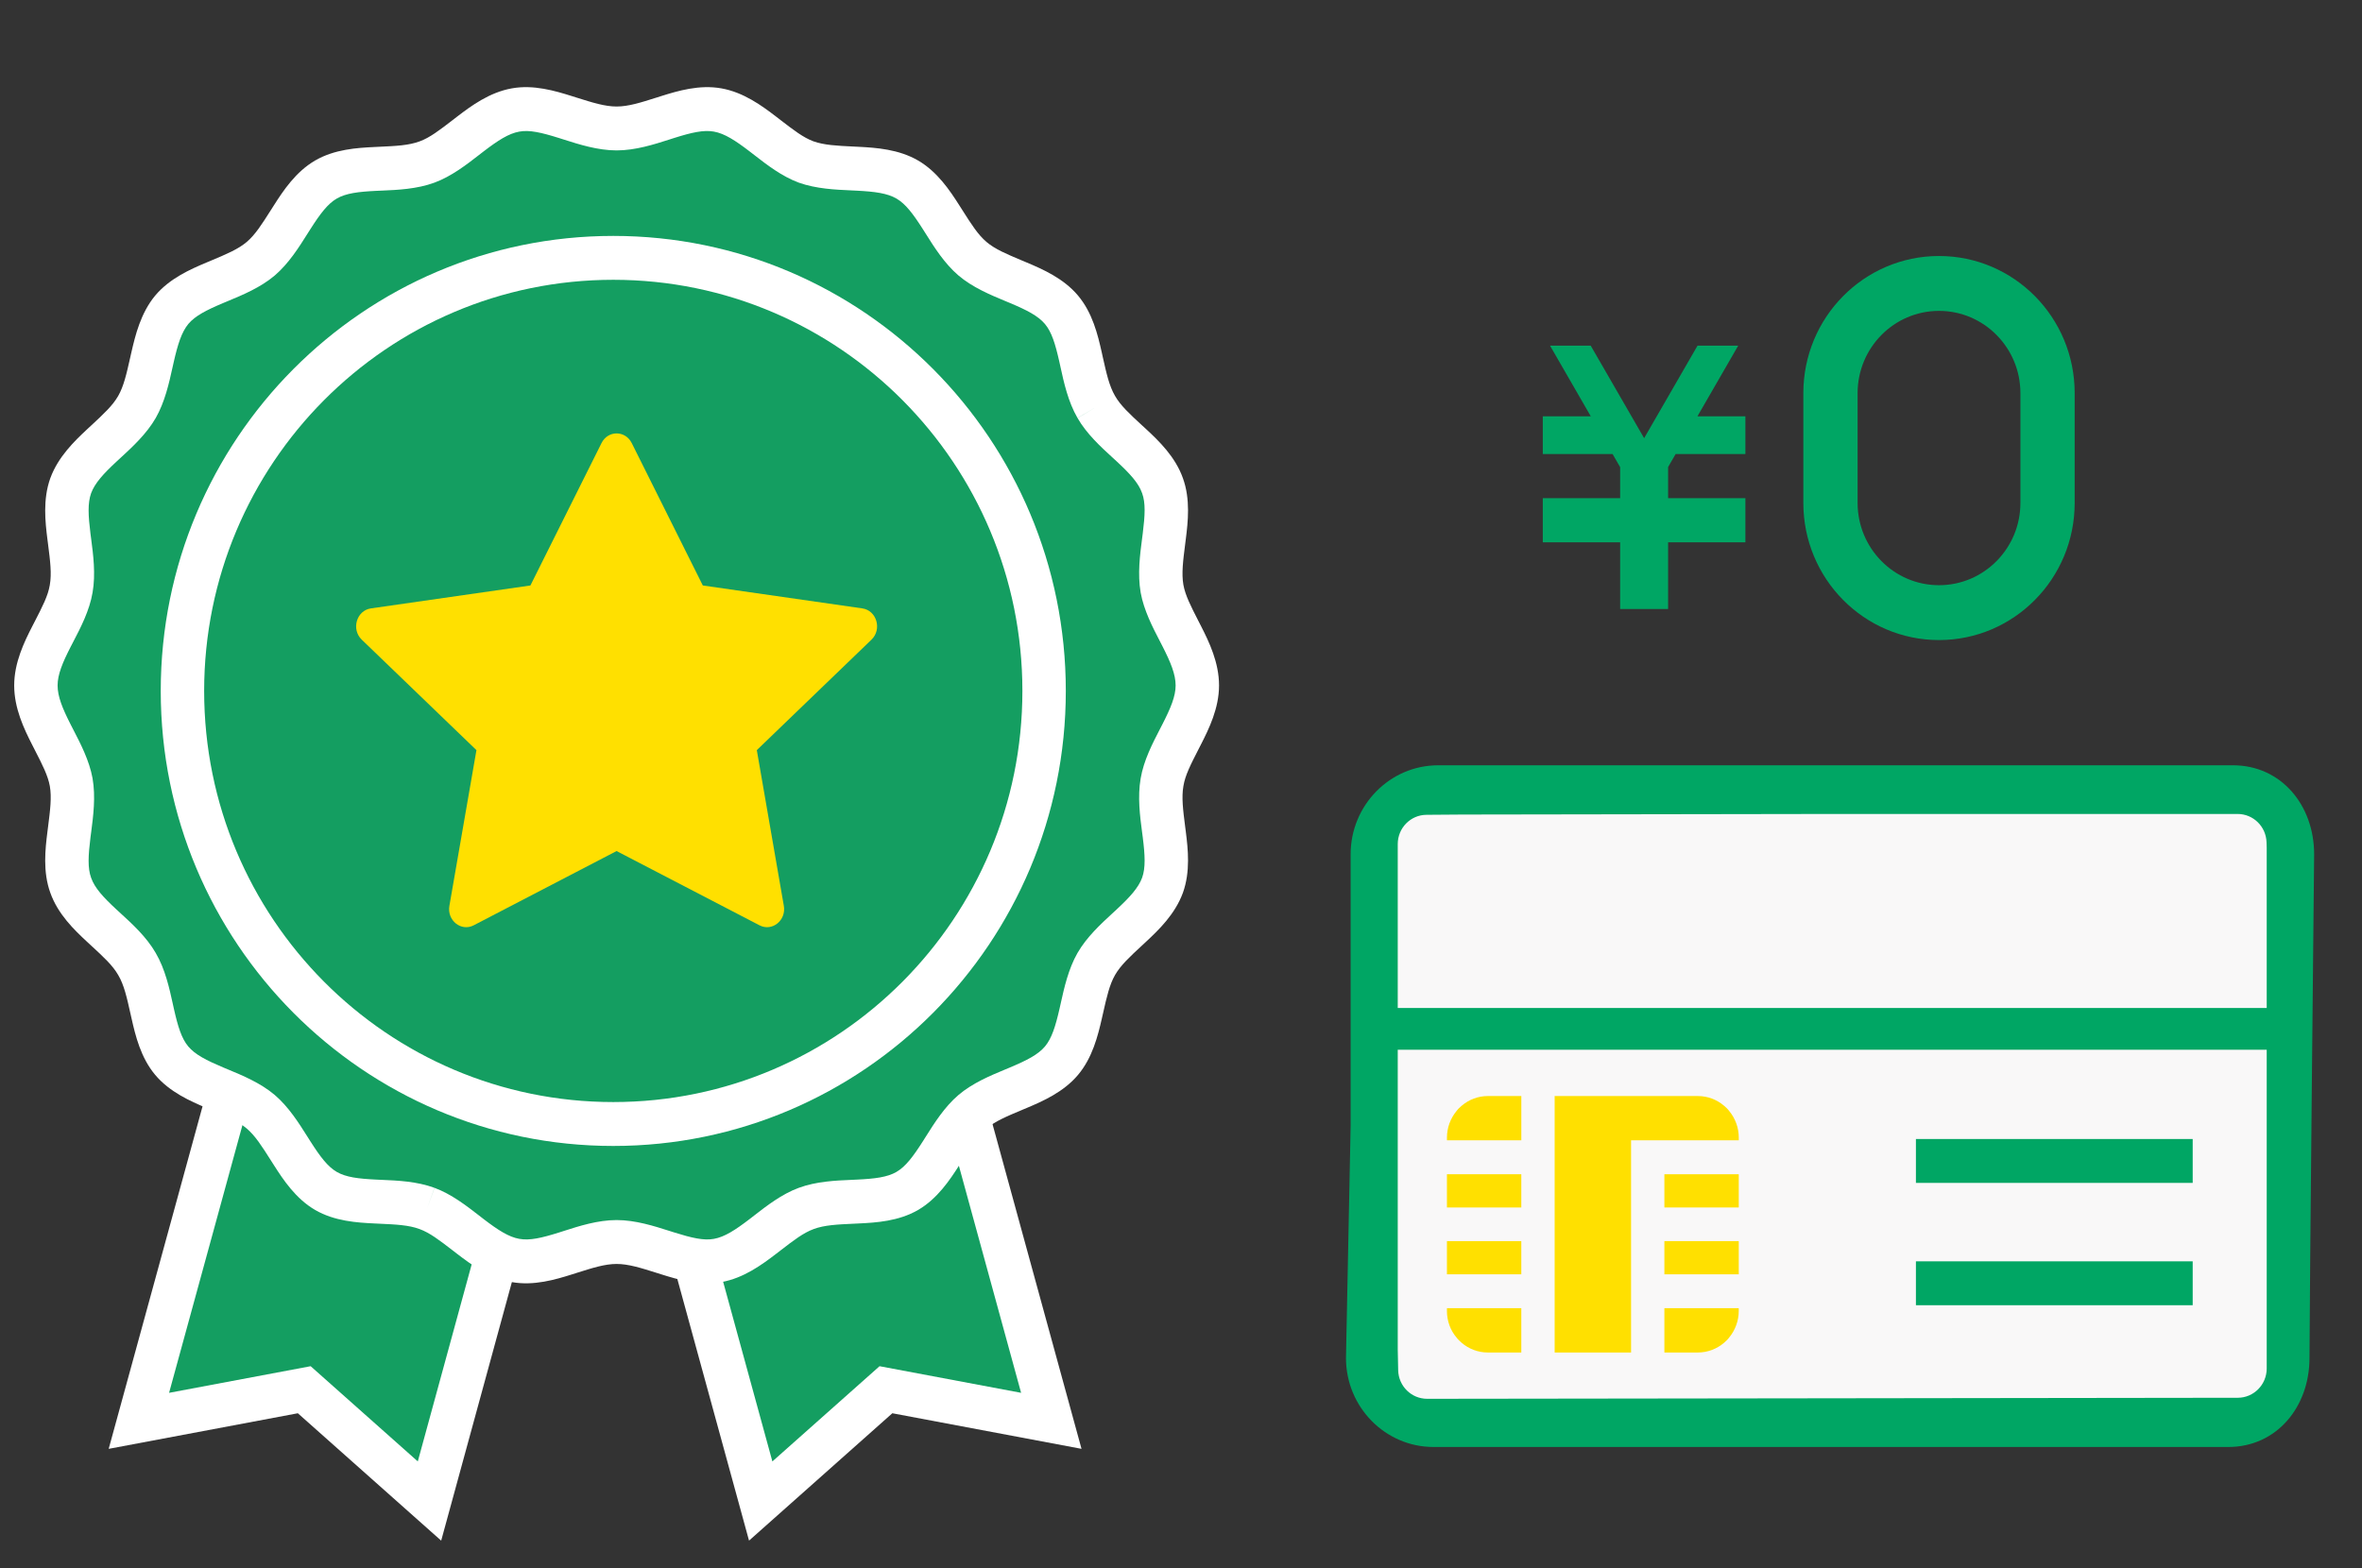
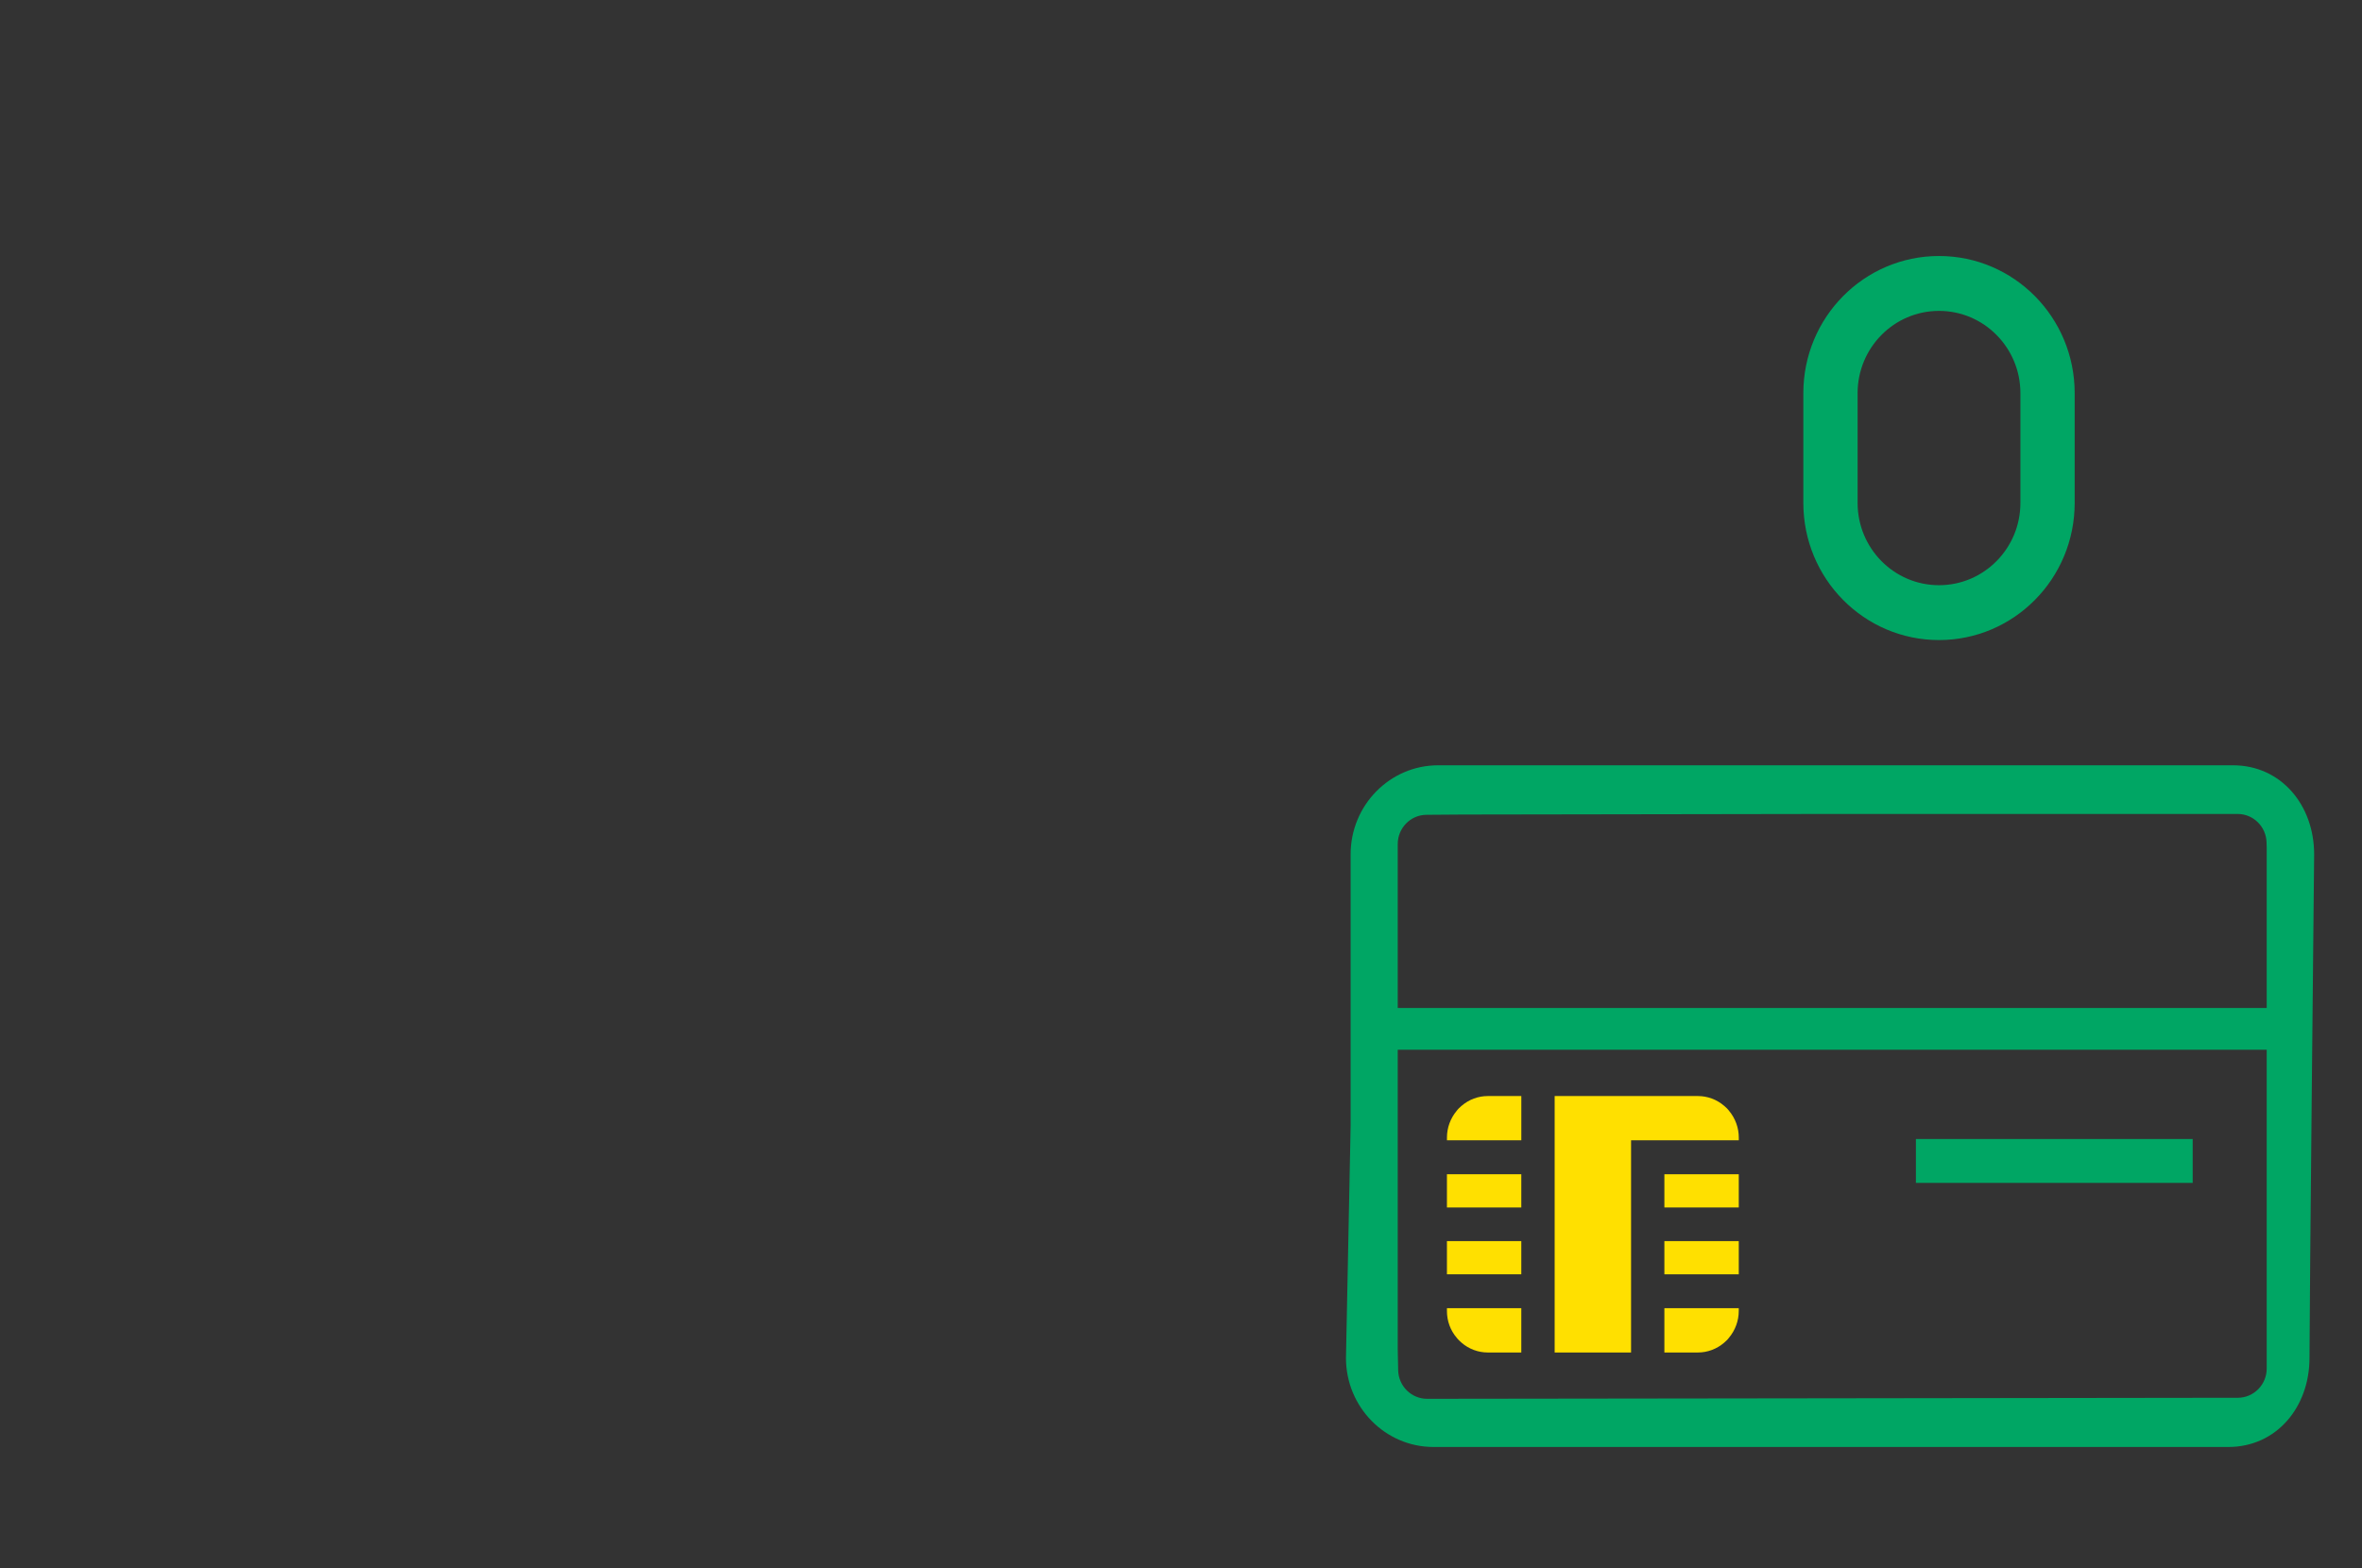
<svg xmlns="http://www.w3.org/2000/svg" width="134" height="89" viewBox="0 0 134 89" fill="none">
  <rect x="0" y="0" width="134" height="89" fill="#333333" stroke="none" />
  <path d="M102.306 22.31C102.306 18.01 105.75 14.527 110.003 14.527C114.255 14.527 117.7 18.01 117.7 22.31V28.537C117.7 32.837 114.255 36.32 110.003 36.32C105.75 36.32 102.306 32.837 102.306 28.537V22.31ZM110.003 17.641C107.453 17.641 105.385 19.732 105.385 22.31V28.537C105.385 31.115 107.453 33.207 110.003 33.207C112.552 33.207 114.621 31.115 114.621 28.537V22.31C114.621 19.732 112.552 17.641 110.003 17.641Z" fill="#00A664" />
-   <path d="M99.019 25.765H95.061L94.634 26.503V28.268H99.019V28.274V30.415V30.774H94.634V34.557H91.913V30.774H87.525V30.415V28.274V28.268H91.913V26.506L91.484 25.765H87.525V23.624H90.248L87.935 19.613H90.243L93.274 24.864L96.304 19.613H98.612L96.298 23.624H99.019V25.765Z" fill="#00A664" />
-   <rect x="77.972" y="45.551" width="51.585" height="34.093" fill="#F9F8F8" />
  <path d="M82.923 62.744C82.821 62.834 82.718 62.927 82.641 63.032C82.28 63.464 82.088 64.001 82.088 64.55V64.68V64.707H86.307V62.195H84.403C83.863 62.195 83.336 62.39 82.925 62.745L82.923 62.744Z" fill="#FFE000" />
  <path d="M82.087 66.633V68.485L82.086 68.491H82.087V68.518H86.306V66.633H82.087Z" fill="#FFE000" />
  <path d="M82.087 70.426V72.279L82.086 72.285H82.087V72.311H86.306V70.426H82.087Z" fill="#FFE000" />
  <path d="M82.087 74.234V74.391C82.087 74.954 82.28 75.49 82.64 75.909C82.718 76.014 82.82 76.106 82.923 76.197C83.334 76.55 83.862 76.747 84.402 76.747H86.306V74.234H82.086H82.087Z" fill="#FFE000" />
  <path d="M97.807 62.745C97.396 62.391 96.868 62.195 96.328 62.195H88.198V76.721V76.747H92.533V64.707H98.644V64.55C98.644 64.001 98.451 63.464 98.091 63.032C98.014 62.927 97.911 62.834 97.808 62.744L97.807 62.745Z" fill="#FFE000" />
  <path d="M94.423 66.633V68.485V68.491V68.518H98.643V66.633H94.423Z" fill="#FFE000" />
  <path d="M94.423 70.426V72.279V72.285V72.311H98.643V70.426H94.423Z" fill="#FFE000" />
  <path d="M94.423 74.234V76.721V76.747H96.327C96.867 76.747 97.395 76.55 97.806 76.197C97.909 76.105 98.013 76.014 98.089 75.909C98.449 75.477 98.642 74.94 98.642 74.391V74.234H94.422H94.423Z" fill="#FFE000" />
  <path d="M124.395 64.633H108.693V67.123H124.395V64.633Z" fill="#00A664" />
-   <path d="M124.395 71.574H108.693V74.065H124.395V71.574Z" fill="#00A664" />
  <path d="M81.324 82.109H126.415C129.152 82.109 131.021 79.844 131.021 77.058C131.021 74.282 131.283 48.664 131.285 48.478C131.285 48.472 131.285 48.474 131.285 48.468C131.281 45.688 129.414 43.426 126.679 43.426C126.679 43.426 113.548 43.426 103.945 43.426C94.343 43.426 81.589 43.426 81.589 43.426C78.85 43.426 76.623 45.691 76.623 48.477L76.623 63.897L76.359 77.058C76.359 79.844 78.586 82.109 81.324 82.109ZM128.594 57.198H103.945H79.296V50.892V47.896C79.296 46.984 80.023 46.242 80.925 46.236L82.964 46.221L103.945 46.188H126.944C127.831 46.188 128.557 46.9 128.585 47.797L128.594 48.105V50.288V57.198ZM79.296 61.559V59.566C98.548 59.566 109.342 59.566 128.594 59.566V77.656C128.594 78.573 127.859 79.316 126.952 79.316C126.791 79.316 126.7 79.316 126.689 79.316L103.022 79.347L80.964 79.375C80.07 79.376 79.34 78.654 79.32 77.751C79.307 77.141 79.296 76.589 79.296 76.574V61.559Z" fill="#00A664" />
  <g clip-path="url(#clip0_2388_17235)">
    <path d="M7.879 80.628L17.261 78.863L24.366 85.179L36.874 39.422L20.415 34.871L7.879 80.628Z" fill="#149E61" />
    <path fill-rule="evenodd" clip-rule="evenodd" d="M19.556 33.34L38.39 38.547L25.029 87.424L16.897 80.195L6.166 82.214L19.556 33.34ZM21.274 36.397L9.592 79.036L17.624 77.525L23.702 82.928L35.358 40.291L21.274 36.397Z" fill="white" />
    <path d="M59.642 80.628L50.261 78.863L43.156 85.179L30.62 39.422L47.106 34.871L59.642 80.628Z" fill="#149E61" />
    <path fill-rule="evenodd" clip-rule="evenodd" d="M47.965 33.34L61.356 82.214L50.624 80.195L42.494 87.422L29.103 38.547L47.965 33.34ZM32.137 40.291L43.818 82.929L49.898 77.525L57.929 79.036L46.247 36.396L32.137 40.291Z" fill="white" />
    <path d="M67.927 38.895C67.927 40.798 66.226 42.563 65.924 44.383C65.595 46.259 66.583 48.465 65.952 50.23C65.293 52.023 63.126 53.071 62.194 54.699C61.261 56.326 61.425 58.753 60.218 60.187C59.011 61.621 56.597 61.87 55.171 63.083C53.745 64.297 53.086 66.641 51.468 67.579C49.849 68.517 47.518 67.91 45.735 68.572C44.007 69.206 42.58 71.192 40.715 71.523C38.904 71.854 36.902 70.475 34.981 70.475C33.061 70.475 31.086 71.854 29.248 71.523C27.383 71.192 25.956 69.206 24.228 68.572C22.445 67.91 20.114 68.517 18.495 67.579C16.877 66.641 16.218 64.297 14.792 63.083C13.365 61.87 10.951 61.621 9.744 60.187C8.537 58.753 8.729 56.326 7.769 54.699C6.837 53.071 4.642 52.023 4.011 50.23C3.38 48.493 4.368 46.259 4.039 44.383C3.709 42.563 2.036 40.825 2.036 38.895C2.036 36.964 3.737 35.226 4.039 33.406C4.368 31.531 3.38 29.324 4.011 27.559C4.67 25.766 6.837 24.718 7.769 23.091C8.702 21.463 8.537 19.036 9.744 17.575C10.951 16.14 13.365 15.892 14.792 14.679C16.218 13.465 16.877 11.121 18.495 10.183C20.114 9.245 22.445 9.852 24.228 9.19C25.956 8.556 27.383 6.57 29.248 6.239C31.059 5.908 33.061 7.287 34.981 7.287C36.902 7.287 38.877 5.908 40.715 6.239C42.58 6.57 44.007 8.556 45.735 9.19C47.518 9.824 49.849 9.245 51.468 10.183C53.086 11.121 53.745 13.465 55.171 14.679C56.597 15.892 59.011 16.14 60.218 17.575C61.425 19.009 61.233 21.436 62.194 23.091C63.126 24.718 65.321 25.766 65.952 27.559C66.583 29.297 65.595 31.531 65.924 33.406C66.254 35.226 67.927 36.964 67.927 38.895Z" fill="#149E61" />
    <path fill-rule="evenodd" clip-rule="evenodd" d="M37.955 7.923C37.114 8.193 36.049 8.535 34.981 8.535C33.913 8.535 32.842 8.192 31.996 7.922C31.897 7.89 31.801 7.859 31.709 7.831C30.712 7.518 30.036 7.363 29.467 7.467L29.461 7.468C28.858 7.575 28.252 7.967 27.43 8.596C27.346 8.661 27.257 8.729 27.166 8.8C26.477 9.336 25.608 10.01 24.651 10.362C23.655 10.731 22.539 10.779 21.658 10.816C21.554 10.82 21.454 10.825 21.358 10.829C20.323 10.879 19.625 10.966 19.107 11.266C18.591 11.565 18.164 12.13 17.607 13.005C17.55 13.092 17.493 13.184 17.433 13.279C16.965 14.023 16.375 14.961 15.585 15.634C14.786 16.313 13.757 16.74 12.943 17.078C12.845 17.118 12.751 17.157 12.66 17.196C11.705 17.598 11.073 17.922 10.686 18.38C10.297 18.853 10.084 19.542 9.854 20.553C9.831 20.654 9.808 20.76 9.783 20.869C9.593 21.73 9.352 22.815 8.835 23.718C8.316 24.622 7.502 25.371 6.858 25.963C6.776 26.039 6.697 26.111 6.622 26.181C5.868 26.883 5.382 27.41 5.168 27.99C4.968 28.552 5.004 29.256 5.133 30.286C5.146 30.384 5.159 30.486 5.173 30.591C5.288 31.467 5.434 32.576 5.252 33.62C5.082 34.64 4.571 35.622 4.168 36.395C4.115 36.495 4.065 36.592 4.018 36.684C3.546 37.605 3.268 38.272 3.268 38.897C3.268 39.526 3.543 40.197 4.009 41.113C4.06 41.213 4.114 41.317 4.169 41.425C4.568 42.194 5.069 43.162 5.25 44.162L5.251 44.168C5.435 45.215 5.288 46.333 5.173 47.214C5.159 47.319 5.146 47.42 5.133 47.518C5.003 48.559 4.969 49.259 5.167 49.804L5.171 49.815L5.171 49.816C5.372 50.384 5.849 50.907 6.609 51.611C6.687 51.683 6.768 51.758 6.853 51.835C7.497 52.424 8.313 53.17 8.831 54.07C9.37 54.986 9.611 56.086 9.8 56.948C9.822 57.049 9.844 57.147 9.865 57.241C10.094 58.258 10.3 58.929 10.682 59.383C11.069 59.842 11.702 60.167 12.66 60.571C12.751 60.609 12.845 60.649 12.943 60.689C13.757 61.027 14.786 61.454 15.585 62.133C16.375 62.805 16.965 63.744 17.433 64.487C17.493 64.582 17.55 64.674 17.607 64.762C18.164 65.637 18.591 66.202 19.107 66.501C19.625 66.801 20.323 66.888 21.358 66.937C21.454 66.942 21.554 66.946 21.658 66.951C22.539 66.988 23.654 67.035 24.65 67.404C25.607 67.756 26.476 68.431 27.166 68.966C27.257 69.037 27.346 69.106 27.43 69.171C28.252 69.8 28.858 70.192 29.461 70.299L29.464 70.299C30.049 70.405 30.73 70.248 31.718 69.937C31.811 69.907 31.908 69.876 32.008 69.844C32.849 69.574 33.914 69.232 34.981 69.232C36.05 69.232 37.121 69.575 37.967 69.845C38.066 69.877 38.162 69.907 38.254 69.936C39.251 70.249 39.927 70.404 40.496 70.3L40.502 70.299C41.105 70.192 41.711 69.8 42.533 69.171C42.617 69.106 42.706 69.037 42.797 68.966C43.486 68.431 44.355 67.756 45.312 67.405C46.308 67.035 47.424 66.988 48.305 66.951C48.408 66.946 48.508 66.942 48.605 66.937C49.64 66.888 50.338 66.801 50.856 66.501C51.372 66.202 51.799 65.637 52.356 64.762C52.413 64.674 52.47 64.582 52.53 64.487C52.997 63.744 53.588 62.805 54.378 62.133C55.177 61.454 56.206 61.027 57.02 60.689C57.118 60.649 57.212 60.609 57.303 60.571C58.261 60.167 58.894 59.842 59.281 59.383C59.665 58.926 59.878 58.249 60.109 57.237C60.133 57.135 60.156 57.029 60.181 56.918C60.371 56.061 60.612 54.978 61.128 54.077C61.647 53.172 62.461 52.424 63.105 51.831C63.187 51.756 63.266 51.683 63.341 51.613C64.095 50.911 64.581 50.384 64.795 49.804C64.995 49.242 64.959 48.538 64.83 47.508C64.817 47.41 64.804 47.309 64.79 47.204C64.675 46.328 64.529 45.218 64.711 44.174C64.881 43.153 65.394 42.165 65.797 41.387C65.848 41.288 65.898 41.193 65.944 41.101C66.418 40.173 66.695 39.508 66.695 38.897C66.695 38.268 66.42 37.597 65.954 36.681C65.903 36.582 65.849 36.478 65.794 36.37C65.395 35.601 64.894 34.633 64.713 33.633L64.712 33.626C64.528 32.58 64.675 31.462 64.79 30.58C64.804 30.476 64.817 30.374 64.829 30.276C64.96 29.236 64.994 28.536 64.796 27.991L64.791 27.979L64.791 27.979C64.591 27.41 64.114 26.888 63.354 26.183C63.276 26.111 63.194 26.037 63.11 25.959C62.465 25.37 61.648 24.622 61.13 23.721C60.594 22.796 60.353 21.694 60.164 20.827C60.141 20.724 60.119 20.624 60.098 20.528C59.869 19.509 59.662 18.838 59.281 18.384C58.894 17.925 58.261 17.599 57.303 17.196C57.212 17.157 57.118 17.118 57.02 17.078C56.206 16.74 55.177 16.313 54.378 15.634C53.588 14.961 52.997 14.023 52.53 13.279C52.47 13.184 52.413 13.092 52.356 13.005C51.799 12.13 51.372 11.565 50.856 11.266C50.334 10.964 49.631 10.872 48.601 10.819C48.496 10.813 48.386 10.809 48.273 10.803C47.399 10.764 46.303 10.715 45.326 10.367L45.314 10.363L45.315 10.363C44.356 10.011 43.487 9.336 42.797 8.8C42.706 8.729 42.617 8.661 42.533 8.596C41.711 7.967 41.105 7.575 40.502 7.468L40.499 7.467C39.914 7.362 39.233 7.519 38.245 7.83C38.152 7.859 38.055 7.891 37.955 7.923ZM61.13 23.721C61.129 23.72 61.129 23.719 61.128 23.718L62.194 23.093L61.131 23.723C61.131 23.722 61.13 23.721 61.13 23.721ZM24.65 67.404C24.651 67.405 24.652 67.405 24.653 67.405L24.228 68.574L24.648 67.404C24.649 67.404 24.649 67.404 24.65 67.404ZM40.929 5.015C39.677 4.79 38.451 5.157 37.513 5.452C37.422 5.481 37.333 5.509 37.245 5.537C36.333 5.826 35.644 6.044 34.981 6.044C34.316 6.044 33.619 5.824 32.698 5.534C32.614 5.507 32.527 5.48 32.439 5.452C31.502 5.158 30.273 4.789 29.032 5.015C27.772 5.24 26.733 6.006 25.943 6.61C25.851 6.681 25.761 6.751 25.674 6.818C24.93 7.39 24.384 7.811 23.808 8.022L23.804 8.023C23.19 8.251 22.472 8.285 21.511 8.329C21.423 8.333 21.334 8.337 21.242 8.342C20.261 8.389 18.984 8.467 17.883 9.105C16.78 9.744 16.069 10.819 15.537 11.655C15.477 11.748 15.42 11.838 15.364 11.926C14.857 12.725 14.481 13.318 13.999 13.728C13.513 14.141 12.858 14.416 11.972 14.788C11.888 14.823 11.801 14.859 11.712 14.897C10.804 15.279 9.627 15.795 8.807 16.77L8.807 16.77L8.799 16.779C7.983 17.767 7.676 19.022 7.454 19.993C7.43 20.099 7.407 20.202 7.384 20.302C7.175 21.23 7.019 21.918 6.704 22.469C6.389 23.018 5.877 23.492 5.183 24.136C5.109 24.205 5.032 24.276 4.953 24.349C4.228 25.025 3.302 25.917 2.857 27.128L2.857 27.128L2.853 27.138C2.423 28.34 2.567 29.62 2.69 30.601C2.702 30.697 2.714 30.791 2.726 30.882C2.848 31.836 2.939 32.548 2.826 33.191L2.826 33.191L2.824 33.203C2.725 33.804 2.412 34.41 1.978 35.253C1.93 35.346 1.881 35.44 1.831 35.538C1.377 36.425 0.805 37.592 0.805 38.897C0.805 40.199 1.366 41.362 1.819 42.252C1.878 42.368 1.935 42.479 1.99 42.587C2.409 43.405 2.717 44.007 2.827 44.607C2.939 45.25 2.847 45.968 2.725 46.926C2.714 47.017 2.702 47.109 2.69 47.204C2.567 48.182 2.423 49.465 2.853 50.656C3.285 51.877 4.218 52.774 4.945 53.447C5.029 53.525 5.111 53.601 5.19 53.674C5.883 54.312 6.392 54.782 6.704 55.325L6.704 55.326L6.712 55.339C7.038 55.892 7.194 56.588 7.405 57.535C7.424 57.62 7.444 57.706 7.464 57.794C7.68 58.757 7.982 60.016 8.807 60.997C9.627 61.971 10.804 62.487 11.712 62.87C11.801 62.907 11.888 62.944 11.972 62.979C12.858 63.351 13.513 63.626 13.999 64.039C14.481 64.449 14.857 65.042 15.364 65.841C15.42 65.929 15.477 66.019 15.537 66.112C16.069 66.947 16.78 68.023 17.883 68.662C18.984 69.3 20.261 69.378 21.242 69.425C21.334 69.43 21.423 69.434 21.511 69.438C22.472 69.482 23.19 69.515 23.804 69.743L23.808 69.745C24.384 69.956 24.93 70.376 25.674 70.949C25.761 71.016 25.851 71.085 25.943 71.156C26.733 71.761 27.773 72.528 29.034 72.752C30.286 72.977 31.512 72.61 32.45 72.315C32.541 72.286 32.63 72.258 32.718 72.23C33.63 71.941 34.319 71.723 34.981 71.723C35.647 71.723 36.344 71.943 37.264 72.233C37.349 72.26 37.436 72.287 37.524 72.315C38.461 72.609 39.691 72.978 40.932 72.751C42.192 72.526 43.23 71.761 44.02 71.156C44.112 71.085 44.202 71.016 44.289 70.949C45.033 70.376 45.579 69.956 46.155 69.745L46.159 69.743C46.773 69.515 47.491 69.482 48.452 69.438C48.54 69.434 48.629 69.43 48.721 69.425C49.702 69.378 50.979 69.3 52.08 68.662C53.182 68.023 53.894 66.947 54.426 66.112C54.486 66.019 54.543 65.929 54.599 65.841C55.105 65.042 55.482 64.449 55.964 64.039C56.45 63.626 57.105 63.351 57.991 62.979C58.075 62.944 58.162 62.907 58.251 62.87C59.159 62.487 60.336 61.971 61.156 60.997C61.979 60.02 62.288 58.765 62.509 57.798C62.534 57.69 62.557 57.584 62.581 57.482C62.789 56.56 62.944 55.875 63.259 55.325C63.574 54.776 64.086 54.302 64.78 53.659C64.854 53.59 64.931 53.519 65.01 53.445C65.735 52.77 66.661 51.878 67.106 50.666L67.11 50.656C67.54 49.454 67.396 48.174 67.273 47.193C67.261 47.097 67.249 47.004 67.237 46.913C67.115 45.958 67.024 45.246 67.137 44.603L67.137 44.603L67.139 44.592C67.239 43.986 67.556 43.37 67.993 42.517C68.038 42.429 68.085 42.338 68.133 42.244C68.585 41.358 69.158 40.19 69.158 38.897C69.158 37.596 68.597 36.433 68.144 35.542C68.085 35.426 68.028 35.315 67.973 35.208C67.554 34.389 67.246 33.788 67.136 33.188C67.024 32.545 67.116 31.826 67.238 30.868C67.249 30.777 67.261 30.685 67.273 30.59C67.396 29.612 67.54 28.329 67.11 27.138C66.678 25.917 65.745 25.021 65.018 24.347C64.934 24.269 64.852 24.194 64.772 24.121C64.08 23.482 63.571 23.012 63.259 22.469L63.256 22.463C62.927 21.897 62.771 21.194 62.56 20.25C62.541 20.161 62.52 20.07 62.5 19.977C62.283 19.01 61.982 17.751 61.156 16.77C60.336 15.795 59.159 15.279 58.251 14.897C58.162 14.859 58.075 14.823 57.991 14.788C57.105 14.416 56.45 14.141 55.964 13.728C55.482 13.318 55.105 12.725 54.599 11.926C54.543 11.838 54.486 11.748 54.426 11.655C53.894 10.819 53.182 9.744 52.08 9.105C50.983 8.469 49.711 8.382 48.725 8.331C48.613 8.326 48.503 8.32 48.397 8.315C47.465 8.27 46.758 8.235 46.149 8.02C45.575 7.808 45.031 7.388 44.289 6.818C44.202 6.751 44.112 6.681 44.02 6.61C43.23 6.006 42.19 5.239 40.929 5.015Z" fill="white" />
    <path d="M34.792 63.782C48.291 63.782 59.234 52.78 59.234 39.208C59.234 25.635 48.291 14.633 34.792 14.633C21.294 14.633 10.351 25.635 10.351 39.208C10.351 52.78 21.294 63.782 34.792 63.782Z" fill="#149E61" />
    <path fill-rule="evenodd" clip-rule="evenodd" d="M34.792 15.877C21.967 15.877 11.582 26.329 11.582 39.207C11.582 52.084 21.967 62.536 34.792 62.536C47.617 62.536 58.002 52.084 58.002 39.207C58.002 26.329 47.617 15.877 34.792 15.877ZM9.119 39.207C9.119 24.94 20.62 13.387 34.792 13.387C48.964 13.387 60.465 24.94 60.465 39.207C60.465 53.473 48.964 65.027 34.792 65.027C20.62 65.027 9.119 53.473 9.119 39.207Z" fill="white" />
    <g clip-path="url(#clip1_2388_17235)">
      <path d="M26.873 52.507C26.16 52.877 25.351 52.229 25.495 51.401L27.029 42.566L20.521 36.297C19.913 35.711 20.229 34.639 21.044 34.523L30.091 33.223L34.126 25.14C34.489 24.412 35.474 24.412 35.838 25.14L39.872 33.223L48.92 34.523C49.735 34.639 50.05 35.711 49.441 36.297L42.935 42.566L44.468 51.401C44.612 52.229 43.803 52.877 43.09 52.507L34.979 48.293L26.873 52.507Z" fill="#FFE000" />
    </g>
  </g>
  <defs>
    <clipPath id="clip0_2388_17235">
-       <rect width="68.963" height="83.019" fill="white" transform="translate(0.5 4.668)" />
-     </clipPath>
+       </clipPath>
    <clipPath id="clip1_2388_17235">
      <rect width="29.556" height="29.887" fill="white" transform="translate(20.204 24.594)" />
    </clipPath>
  </defs>
</svg>